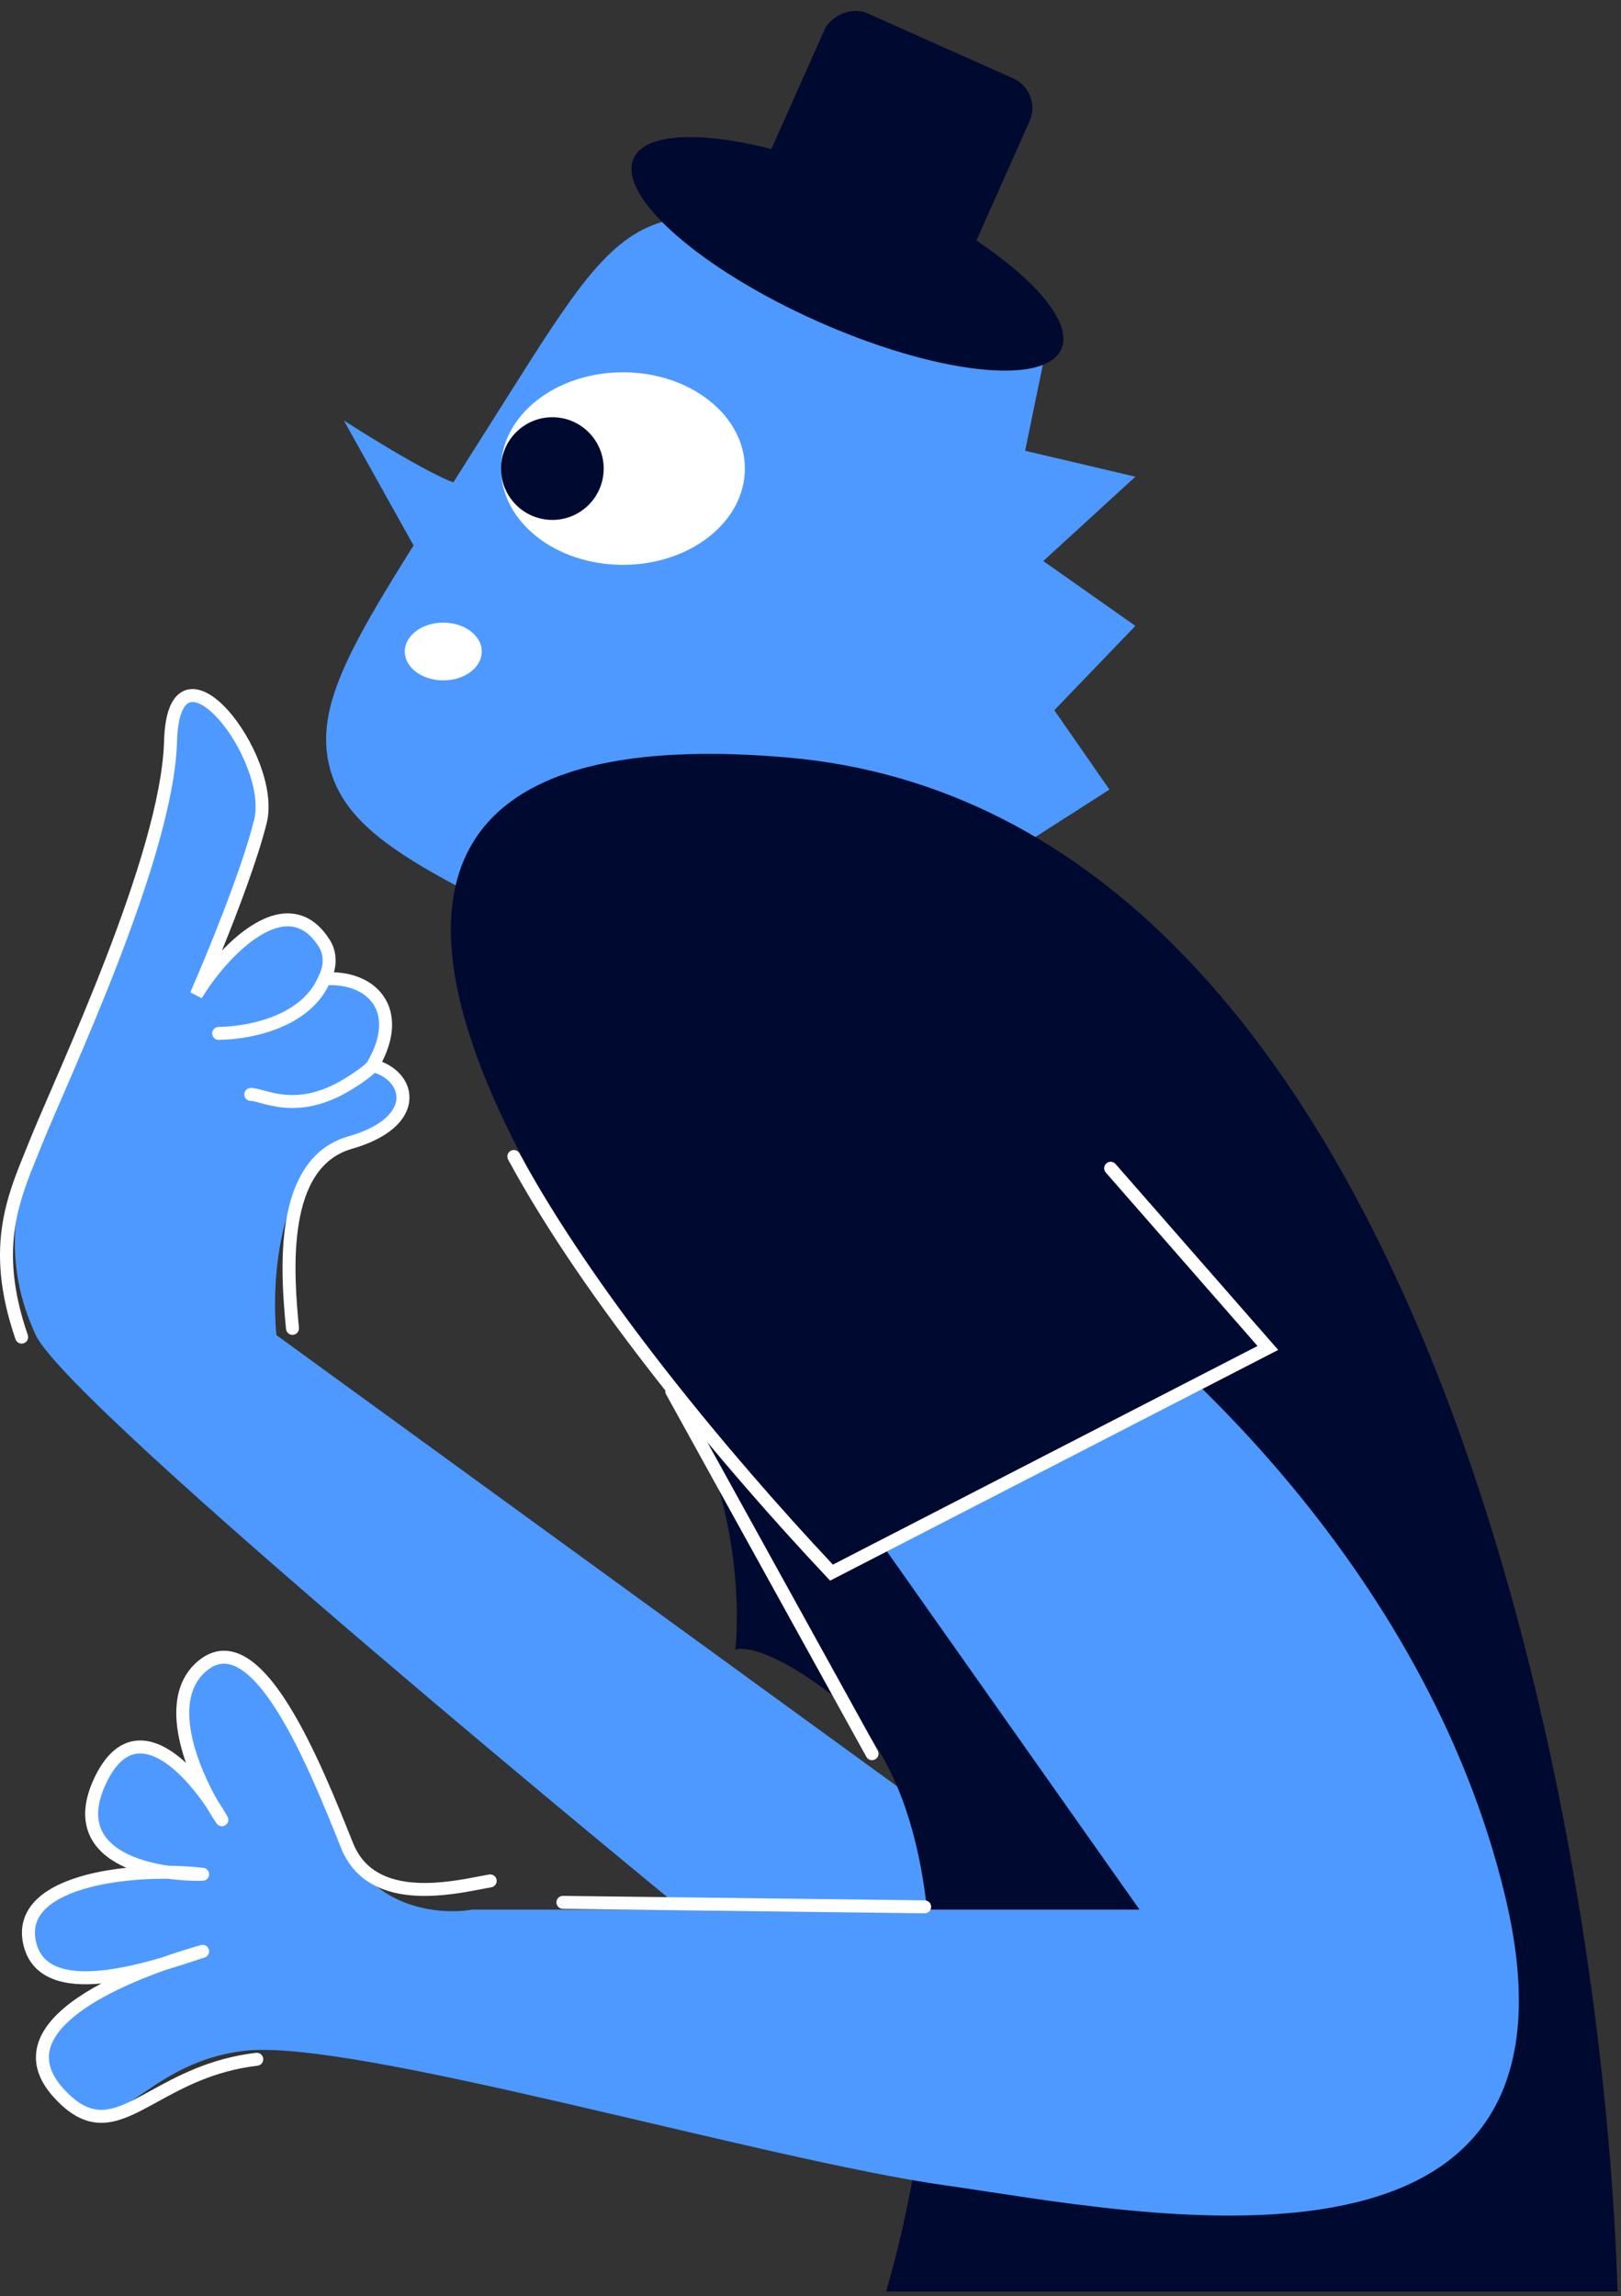
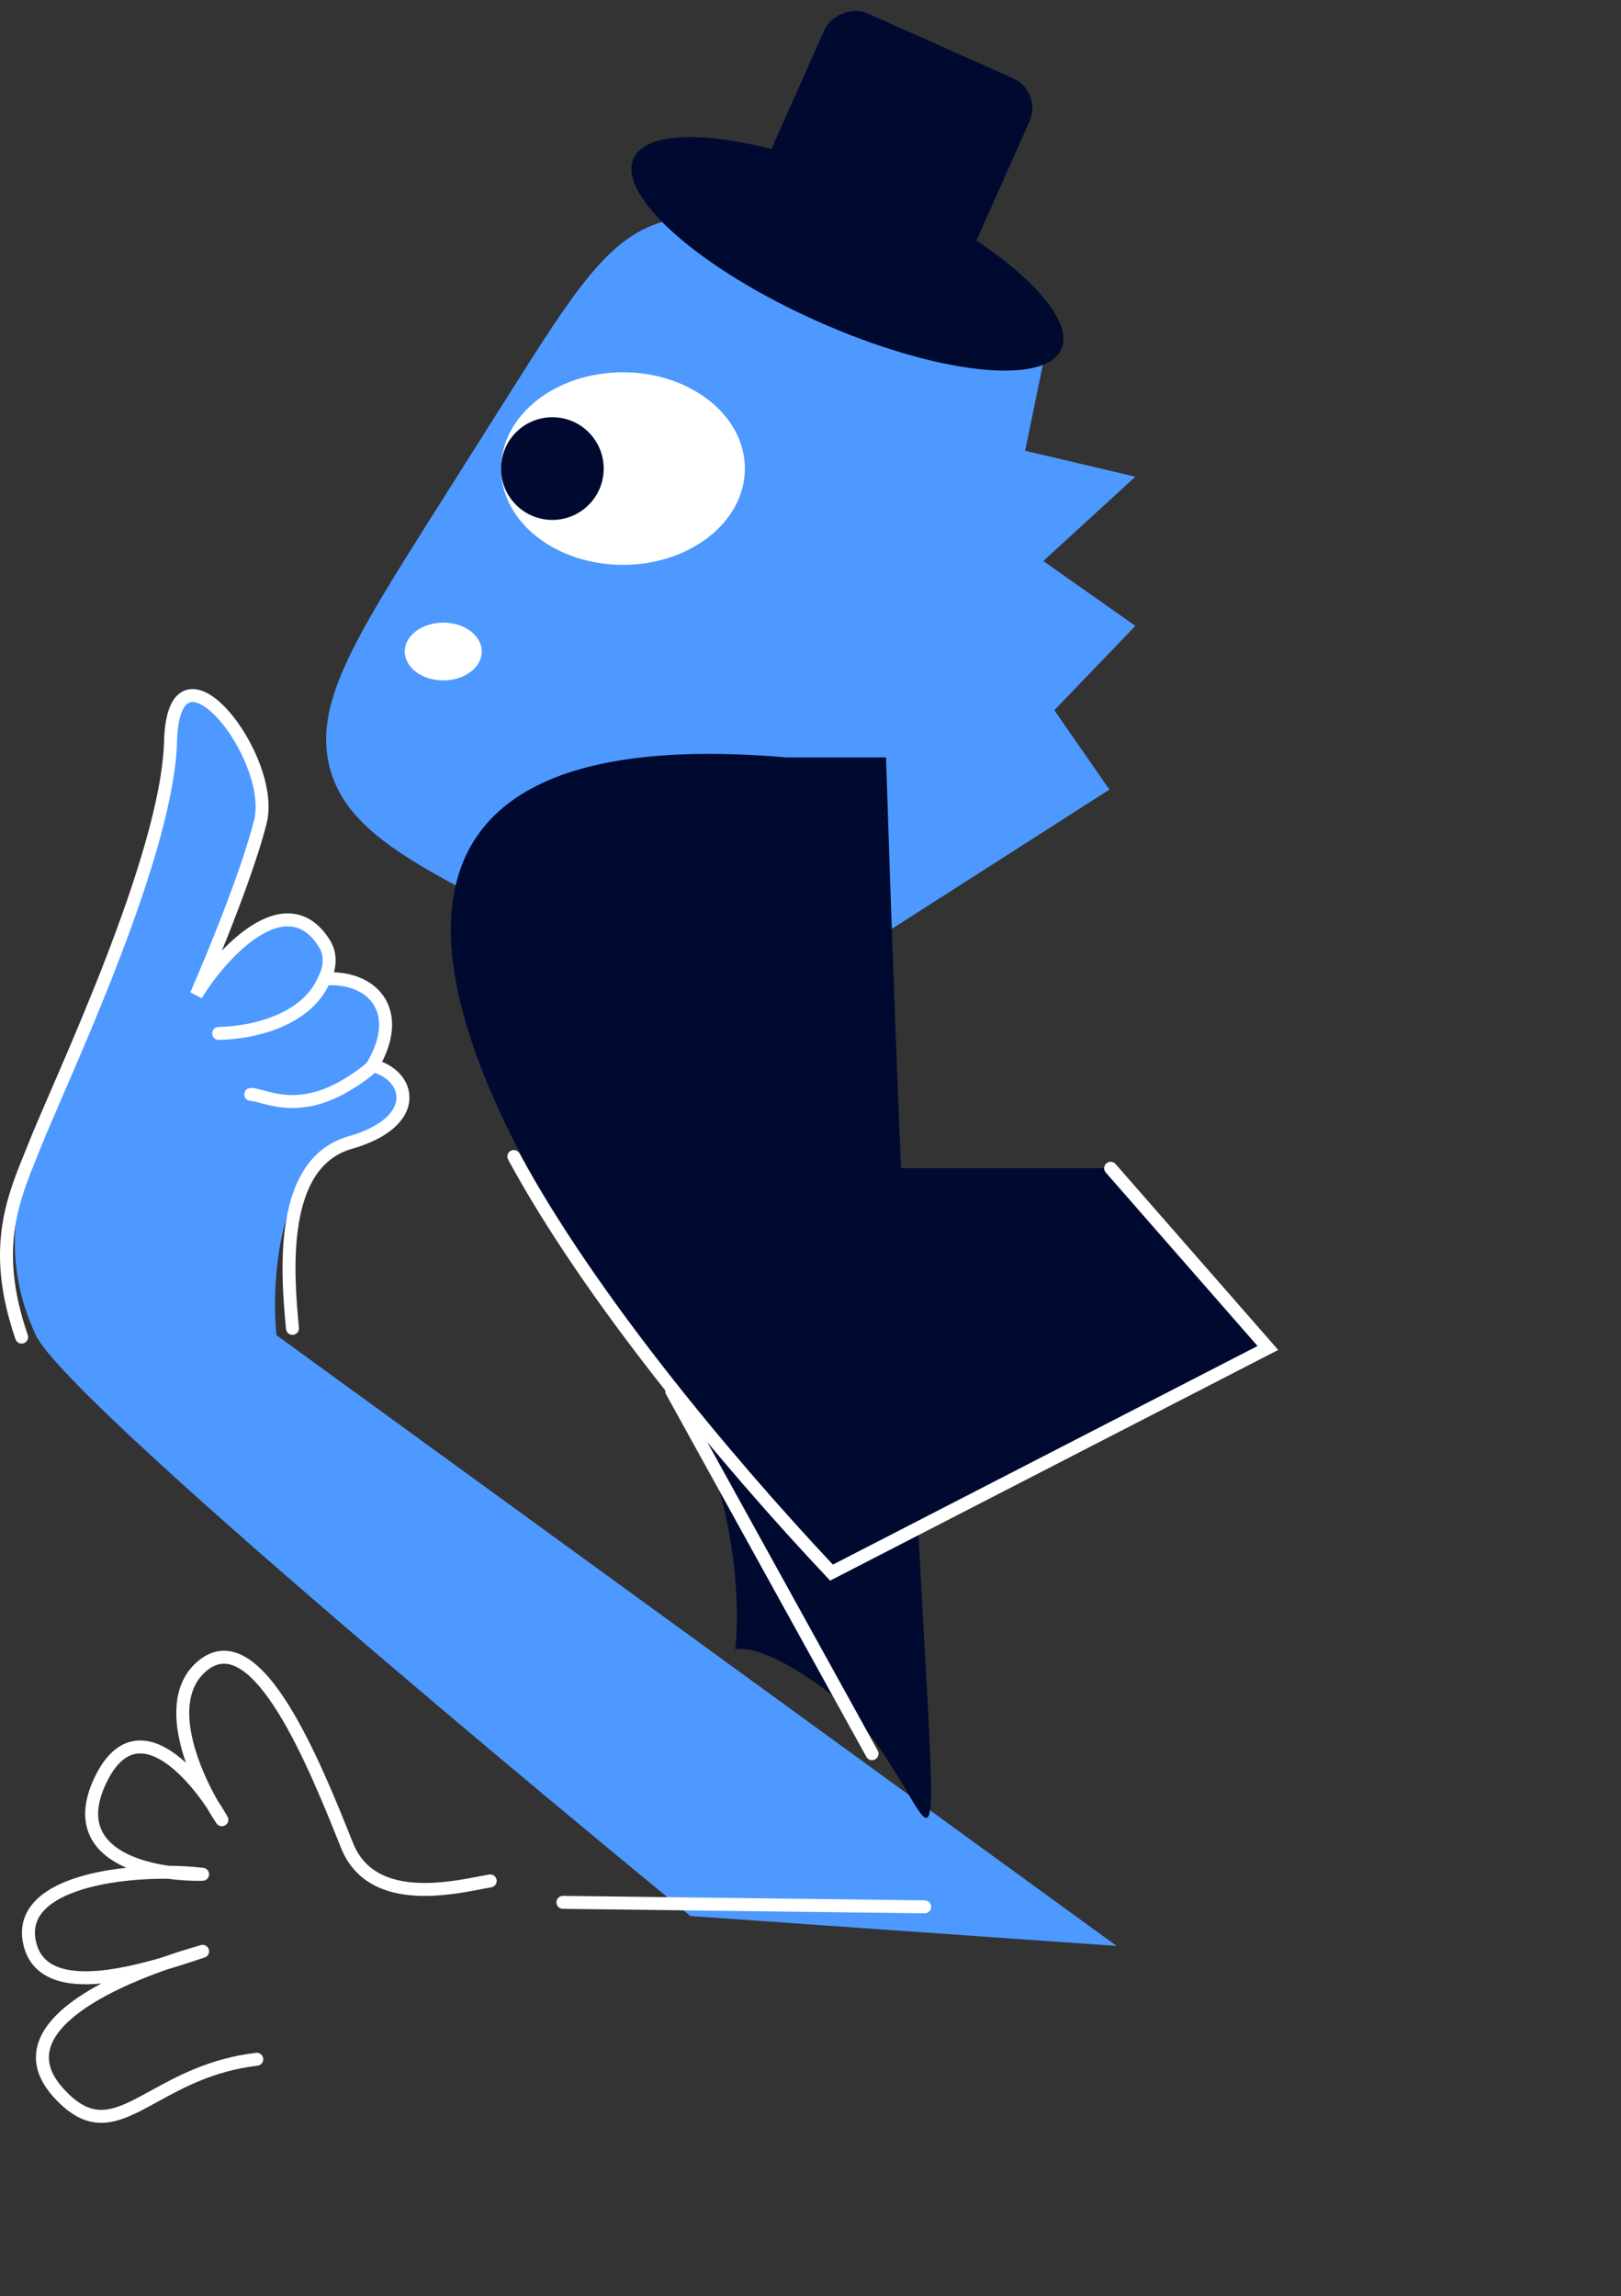
<svg xmlns="http://www.w3.org/2000/svg" width="250" height="354" viewBox="0 0 250 354" fill="none">
  <rect x="0" y="0" width="250" height="354" fill="#333333" stroke="none" />
  <path d="M5.519 205.851C10.844 217.221 106.466 295.417 106.466 295.417L172.219 300.032L42.632 205.851C41.807 197.274 42.929 179.328 54.013 176.162C65.097 172.995 63.415 165.77 57.477 164.285C62.425 155.873 57.477 150.43 50.035 150.925C51.044 148.945 50.959 146.96 50.035 145.482C44.097 135.981 33.89 147.296 30.261 153.399C32.735 147.791 38.178 134.596 40.158 126.678C42.632 116.782 26.797 96.493 26.302 114.307C25.808 132.121 9.478 166.265 5.519 176.162C2.352 184.079 0.194 194.482 5.519 205.851Z" fill="#4D99FF" />
  <path fill-rule="evenodd" clip-rule="evenodd" d="M26.219 108.931C25.676 110.223 25.366 111.993 25.302 114.28C25.061 122.992 20.922 135.829 16.277 147.843C13.964 153.826 11.542 159.565 9.448 164.432C8.83 165.868 8.24 167.231 7.689 168.503C6.379 171.528 5.292 174.038 4.591 175.791C4.374 176.333 4.151 176.878 3.927 177.428C2.538 180.834 1.079 184.41 0.399 188.588C-0.398 193.481 -0.13 199.169 2.393 206.486C2.573 207.009 3.143 207.286 3.665 207.106C4.187 206.926 4.464 206.357 4.284 205.834C1.859 198.802 1.634 193.449 2.373 188.91C3.014 184.972 4.379 181.622 5.769 178.21C5.995 177.654 6.223 177.096 6.448 176.533C7.138 174.808 8.206 172.341 9.509 169.333C10.063 168.056 10.659 166.68 11.286 165.222C13.383 160.347 15.816 154.582 18.142 148.564C22.776 136.579 27.049 123.438 27.302 114.336C27.362 112.169 27.655 110.676 28.063 109.706C28.466 108.748 28.931 108.404 29.308 108.293C29.712 108.173 30.294 108.237 31.079 108.663C31.856 109.084 32.721 109.803 33.603 110.774C35.366 112.713 37.066 115.51 38.171 118.42C39.284 121.354 39.734 124.249 39.187 126.436C37.231 134.261 31.821 147.385 29.346 152.996L31.12 153.91C32.891 150.933 36.253 146.72 39.822 144.431C41.605 143.287 43.322 142.699 44.854 142.848C46.326 142.991 47.827 143.837 49.187 146.012C49.9 147.152 50.017 148.759 49.144 150.471L49.126 150.506L49.111 150.543C48.011 153.203 45.738 155.117 42.899 156.394C40.06 157.671 36.734 158.27 33.703 158.338C33.15 158.35 32.713 158.807 32.725 159.36C32.737 159.912 33.195 160.349 33.747 160.337C36.983 160.265 40.584 159.628 43.72 158.218C46.664 156.894 49.266 154.854 50.695 151.897C53.9 151.828 56.354 152.975 57.567 154.816C58.828 156.729 58.975 159.748 56.634 163.746C56.58 163.819 56.435 163.973 56.163 164.205C55.889 164.439 55.544 164.703 55.166 164.975C54.41 165.518 53.569 166.058 53.004 166.397C49.231 168.661 46.227 168.987 43.959 168.782C42.809 168.679 41.823 168.437 40.973 168.209C40.871 168.182 40.769 168.154 40.668 168.127C40.358 168.043 40.055 167.961 39.783 167.897C39.426 167.813 39.04 167.739 38.673 167.739C38.121 167.739 37.673 168.187 37.673 168.739C37.673 169.292 38.121 169.739 38.673 169.739C38.801 169.739 39.002 169.768 39.325 169.844C39.561 169.899 39.817 169.968 40.116 170.05C40.223 170.079 40.336 170.109 40.456 170.141C41.337 170.377 42.455 170.655 43.779 170.774C46.459 171.016 49.888 170.599 54.033 168.112C54.639 167.749 55.527 167.178 56.333 166.599C56.735 166.31 57.129 166.01 57.461 165.727C57.574 165.63 57.69 165.528 57.801 165.421C60.104 166.195 61.282 167.9 61.133 169.5C60.969 171.253 59.158 173.652 53.738 175.201C47.627 176.947 45.073 182.476 44.109 188.295C43.141 194.136 43.703 200.63 44.114 204.909C44.167 205.458 44.656 205.861 45.205 205.808C45.755 205.756 46.158 205.267 46.105 204.717C45.692 200.419 45.163 194.171 46.082 188.622C47.005 183.052 49.315 178.544 54.288 177.124C59.952 175.505 62.842 172.709 63.124 169.686C63.372 167.029 61.56 164.784 58.931 163.711C60.936 159.757 60.919 156.268 59.237 153.715C57.665 151.329 54.812 150.033 51.504 149.905C51.997 148.131 51.772 146.374 50.883 144.952C49.274 142.377 47.273 141.074 45.047 140.857C42.882 140.647 40.707 141.487 38.742 142.748C37.146 143.771 35.611 145.122 34.226 146.575C36.772 140.315 39.76 132.392 41.128 126.921C41.818 124.16 41.216 120.808 40.041 117.711C38.857 114.59 37.032 111.572 35.083 109.429C34.11 108.359 33.073 107.47 32.033 106.905C31.001 106.345 29.851 106.046 28.74 106.375C27.602 106.712 26.767 107.628 26.219 108.931Z" fill="white" />
  <path d="M160.899 55.917L136.943 44.426C119.379 36.002 110.597 31.79 102.186 34.208C93.775 36.626 88.571 44.86 78.164 61.327L67.283 78.543C54.534 98.715 48.16 108.8 50.934 118.66C53.708 128.519 64.407 133.801 85.803 144.365L90.706 146.786C102.079 152.401 107.766 155.209 113.8 154.875C119.834 154.542 125.176 151.124 135.861 144.288L171.104 121.741L162.604 109.5L175.104 96.5L160.899 86.5L175.104 73.5L158.104 69.5L160.899 55.917Z" fill="#4D99FF" />
  <ellipse rx="18.804" ry="14.845" transform="matrix(-1 0 0 1 96.074 72.245)" fill="white" />
  <circle r="7.917" transform="matrix(-1 0 0 1 85.188 72.246)" fill="#000A30" />
  <rect width="34.638" height="36.618" rx="5" transform="matrix(-0.913 -0.407 -0.407 0.913 160.826 14.113)" fill="#000A30" />
  <ellipse rx="36.123" ry="11.381" transform="matrix(-0.913 -0.407 -0.407 0.913 130.694 39.141)" fill="#000A30" />
-   <path d="M53.023 64.824C58.136 68.123 68.957 74.721 71.332 74.721L64.899 86.102L53.023 64.824Z" fill="#4D99FF" />
  <ellipse rx="5.938" ry="4.454" transform="matrix(-1 0 0 1 68.364 100.452)" fill="white" />
-   <path d="M121.311 116.781C218.298 125.094 247.163 277.932 249.473 353.311H136.65C143.413 330.549 151.199 280.274 128.238 261.272C119.529 254.542 114.713 253.85 113.393 254.344C114.25 246.581 113.37 227.395 103.002 212.761C67.928 166.821 42.823 110.053 121.311 116.781Z" fill="#000A30" />
-   <path d="M136.65 239.005L175.742 294.427H72.817C68.033 295.252 57.477 294.427 53.518 284.53C48.57 272.159 39.663 249.892 31.25 256.819C25.357 261.673 29.154 271.941 32.736 278.184C28.265 271.529 20.35 264.06 15.416 274.633C11.024 284.044 18.77 287.655 25.951 288.666C16.014 288.584 2.871 291.089 4.529 299.375C5.705 305.254 13.05 306.011 19.926 304.862C9.991 309.208 2.465 315.39 8.983 322.632C17.89 332.529 20.859 318.179 37.683 316.2C54.508 314.22 117.603 333.001 146.052 336.983C174.502 340.964 247.493 356.776 232.153 292.447C219.881 240.985 177.556 204.037 157.928 191.996L136.65 239.005Z" fill="#4D99FF" />
+   <path d="M121.311 116.781H136.65C143.413 330.549 151.199 280.274 128.238 261.272C119.529 254.542 114.713 253.85 113.393 254.344C114.25 246.581 113.37 227.395 103.002 212.761C67.928 166.821 42.823 110.053 121.311 116.781Z" fill="#000A30" />
  <path fill-rule="evenodd" clip-rule="evenodd" d="M143.604 294.012C143.611 293.459 143.169 293.006 142.616 292.999L86.826 292.308C86.274 292.301 85.821 292.743 85.814 293.295C85.807 293.848 86.249 294.301 86.801 294.308L142.592 294.999C143.144 295.006 143.597 294.564 143.604 294.012Z" fill="white" />
  <path d="M195.536 207.832L128.239 242.47C112.107 225.342 93.341 202.042 81.452 180.121H171.289L195.536 207.832Z" fill="#000A30" />
  <path fill-rule="evenodd" clip-rule="evenodd" d="M78.768 177.434C78.283 177.697 78.103 178.304 78.366 178.789C90.317 200.825 111.361 226.008 127.511 243.156L128.027 243.704L197.131 208.135L172.042 179.462C171.678 179.047 171.046 179.004 170.631 179.368C170.215 179.732 170.173 180.364 170.537 180.779L193.942 207.528L128.451 241.236C112.41 224.143 91.825 199.41 80.124 177.836C79.861 177.35 79.254 177.17 78.768 177.434Z" fill="white" />
  <path fill-rule="evenodd" clip-rule="evenodd" d="M103.12 213.625C102.636 213.892 102.461 214.501 102.728 214.984L133.615 270.871C133.882 271.355 134.49 271.53 134.974 271.263C135.457 270.996 135.632 270.387 135.365 269.904L104.479 214.016C104.211 213.533 103.603 213.358 103.12 213.625Z" fill="white" />
  <path fill-rule="evenodd" clip-rule="evenodd" d="M42.834 263.967C46.675 270.124 50.106 278.694 52.589 284.901C54.775 290.366 59.581 292.041 64.199 292.284C67.988 292.484 71.863 291.734 74.388 291.245C74.913 291.144 75.378 291.054 75.773 290.985C76.317 290.892 76.683 290.374 76.589 289.83C76.495 289.286 75.978 288.921 75.433 289.015C74.988 289.091 74.482 289.189 73.927 289.296C71.386 289.785 67.818 290.472 64.304 290.287C60.065 290.063 56.219 288.59 54.446 284.159L54.429 284.115C51.965 277.954 48.475 269.231 44.531 262.908C42.565 259.756 40.409 257.071 38.112 255.638C36.946 254.911 35.697 254.477 34.391 254.514C33.074 254.551 31.807 255.065 30.614 256.047C26.785 259.201 26.684 264.265 27.817 268.908C28.053 269.876 28.347 270.842 28.68 271.792C27.794 270.977 26.87 270.258 25.925 269.693C24.037 268.563 21.925 267.962 19.834 268.623C17.746 269.283 15.955 271.111 14.509 274.21C13.052 277.334 12.8 279.995 13.535 282.222C14.268 284.443 15.923 286.051 17.912 287.191C18.412 287.478 18.939 287.739 19.486 287.975C17.362 288.2 15.255 288.556 13.306 289.068C10.373 289.838 7.686 290.989 5.847 292.677C3.955 294.414 2.977 296.715 3.548 299.571C4.113 302.394 5.777 304.149 8.048 305.076C10.216 305.96 12.894 306.076 15.633 305.816C13.927 306.722 12.351 307.691 10.98 308.719C8.437 310.627 6.463 312.838 5.79 315.353C5.094 317.954 5.846 320.642 8.239 323.301C10.568 325.889 12.767 327.12 15.089 327.281C17.357 327.439 19.543 326.555 21.78 325.41C22.592 324.994 23.425 324.537 24.293 324.061C28.284 321.871 32.999 319.284 39.72 318.493C40.269 318.429 40.661 317.932 40.596 317.383C40.532 316.835 40.035 316.442 39.486 316.507C32.342 317.347 27.245 320.151 23.247 322.35C22.409 322.811 21.619 323.245 20.868 323.629C18.666 324.757 16.908 325.403 15.228 325.286C13.603 325.173 11.851 324.324 9.726 321.963C7.666 319.674 7.243 317.661 7.722 315.87C8.224 313.994 9.776 312.122 12.181 310.319C15.623 307.737 20.535 305.499 25.586 303.712C27.6 303.12 29.463 302.504 31.013 301.991C31.201 301.929 31.385 301.868 31.564 301.809C32.081 301.638 32.366 301.086 32.206 300.565C32.046 300.045 31.499 299.748 30.975 299.898C29.024 300.455 26.995 301.093 24.973 301.807C21.948 302.695 18.629 303.51 15.564 303.813C12.905 304.077 10.561 303.94 8.803 303.224C7.116 302.535 5.934 301.305 5.509 299.179C5.091 297.086 5.761 295.471 7.2 294.15C8.69 292.782 11.014 291.737 13.813 291.002C17.561 290.018 21.967 289.638 25.877 289.665C27.808 289.933 29.683 290.018 31.272 289.983C31.797 289.972 32.223 289.557 32.249 289.033C32.275 288.508 31.891 288.054 31.37 287.991C29.798 287.801 27.974 287.685 26.026 287.667C23.494 287.304 20.921 286.611 18.907 285.456C17.192 284.473 15.965 283.204 15.434 281.595C14.905 279.992 15.008 277.871 16.322 275.056C17.647 272.217 19.097 270.953 20.436 270.53C21.771 270.109 23.272 270.436 24.898 271.409C27.46 272.943 29.975 275.874 31.886 278.713C32.402 279.61 32.913 280.425 33.391 281.132C33.692 281.577 34.291 281.704 34.748 281.42C35.204 281.136 35.354 280.542 35.087 280.075C34.65 279.31 34.146 278.492 33.585 277.656C32.09 275.045 30.564 271.726 29.76 268.433C28.675 263.988 28.986 259.979 31.886 257.591C32.796 256.841 33.648 256.536 34.447 256.513C35.258 256.49 36.123 256.755 37.053 257.335C38.947 258.516 40.904 260.872 42.834 263.967Z" fill="white" />
</svg>